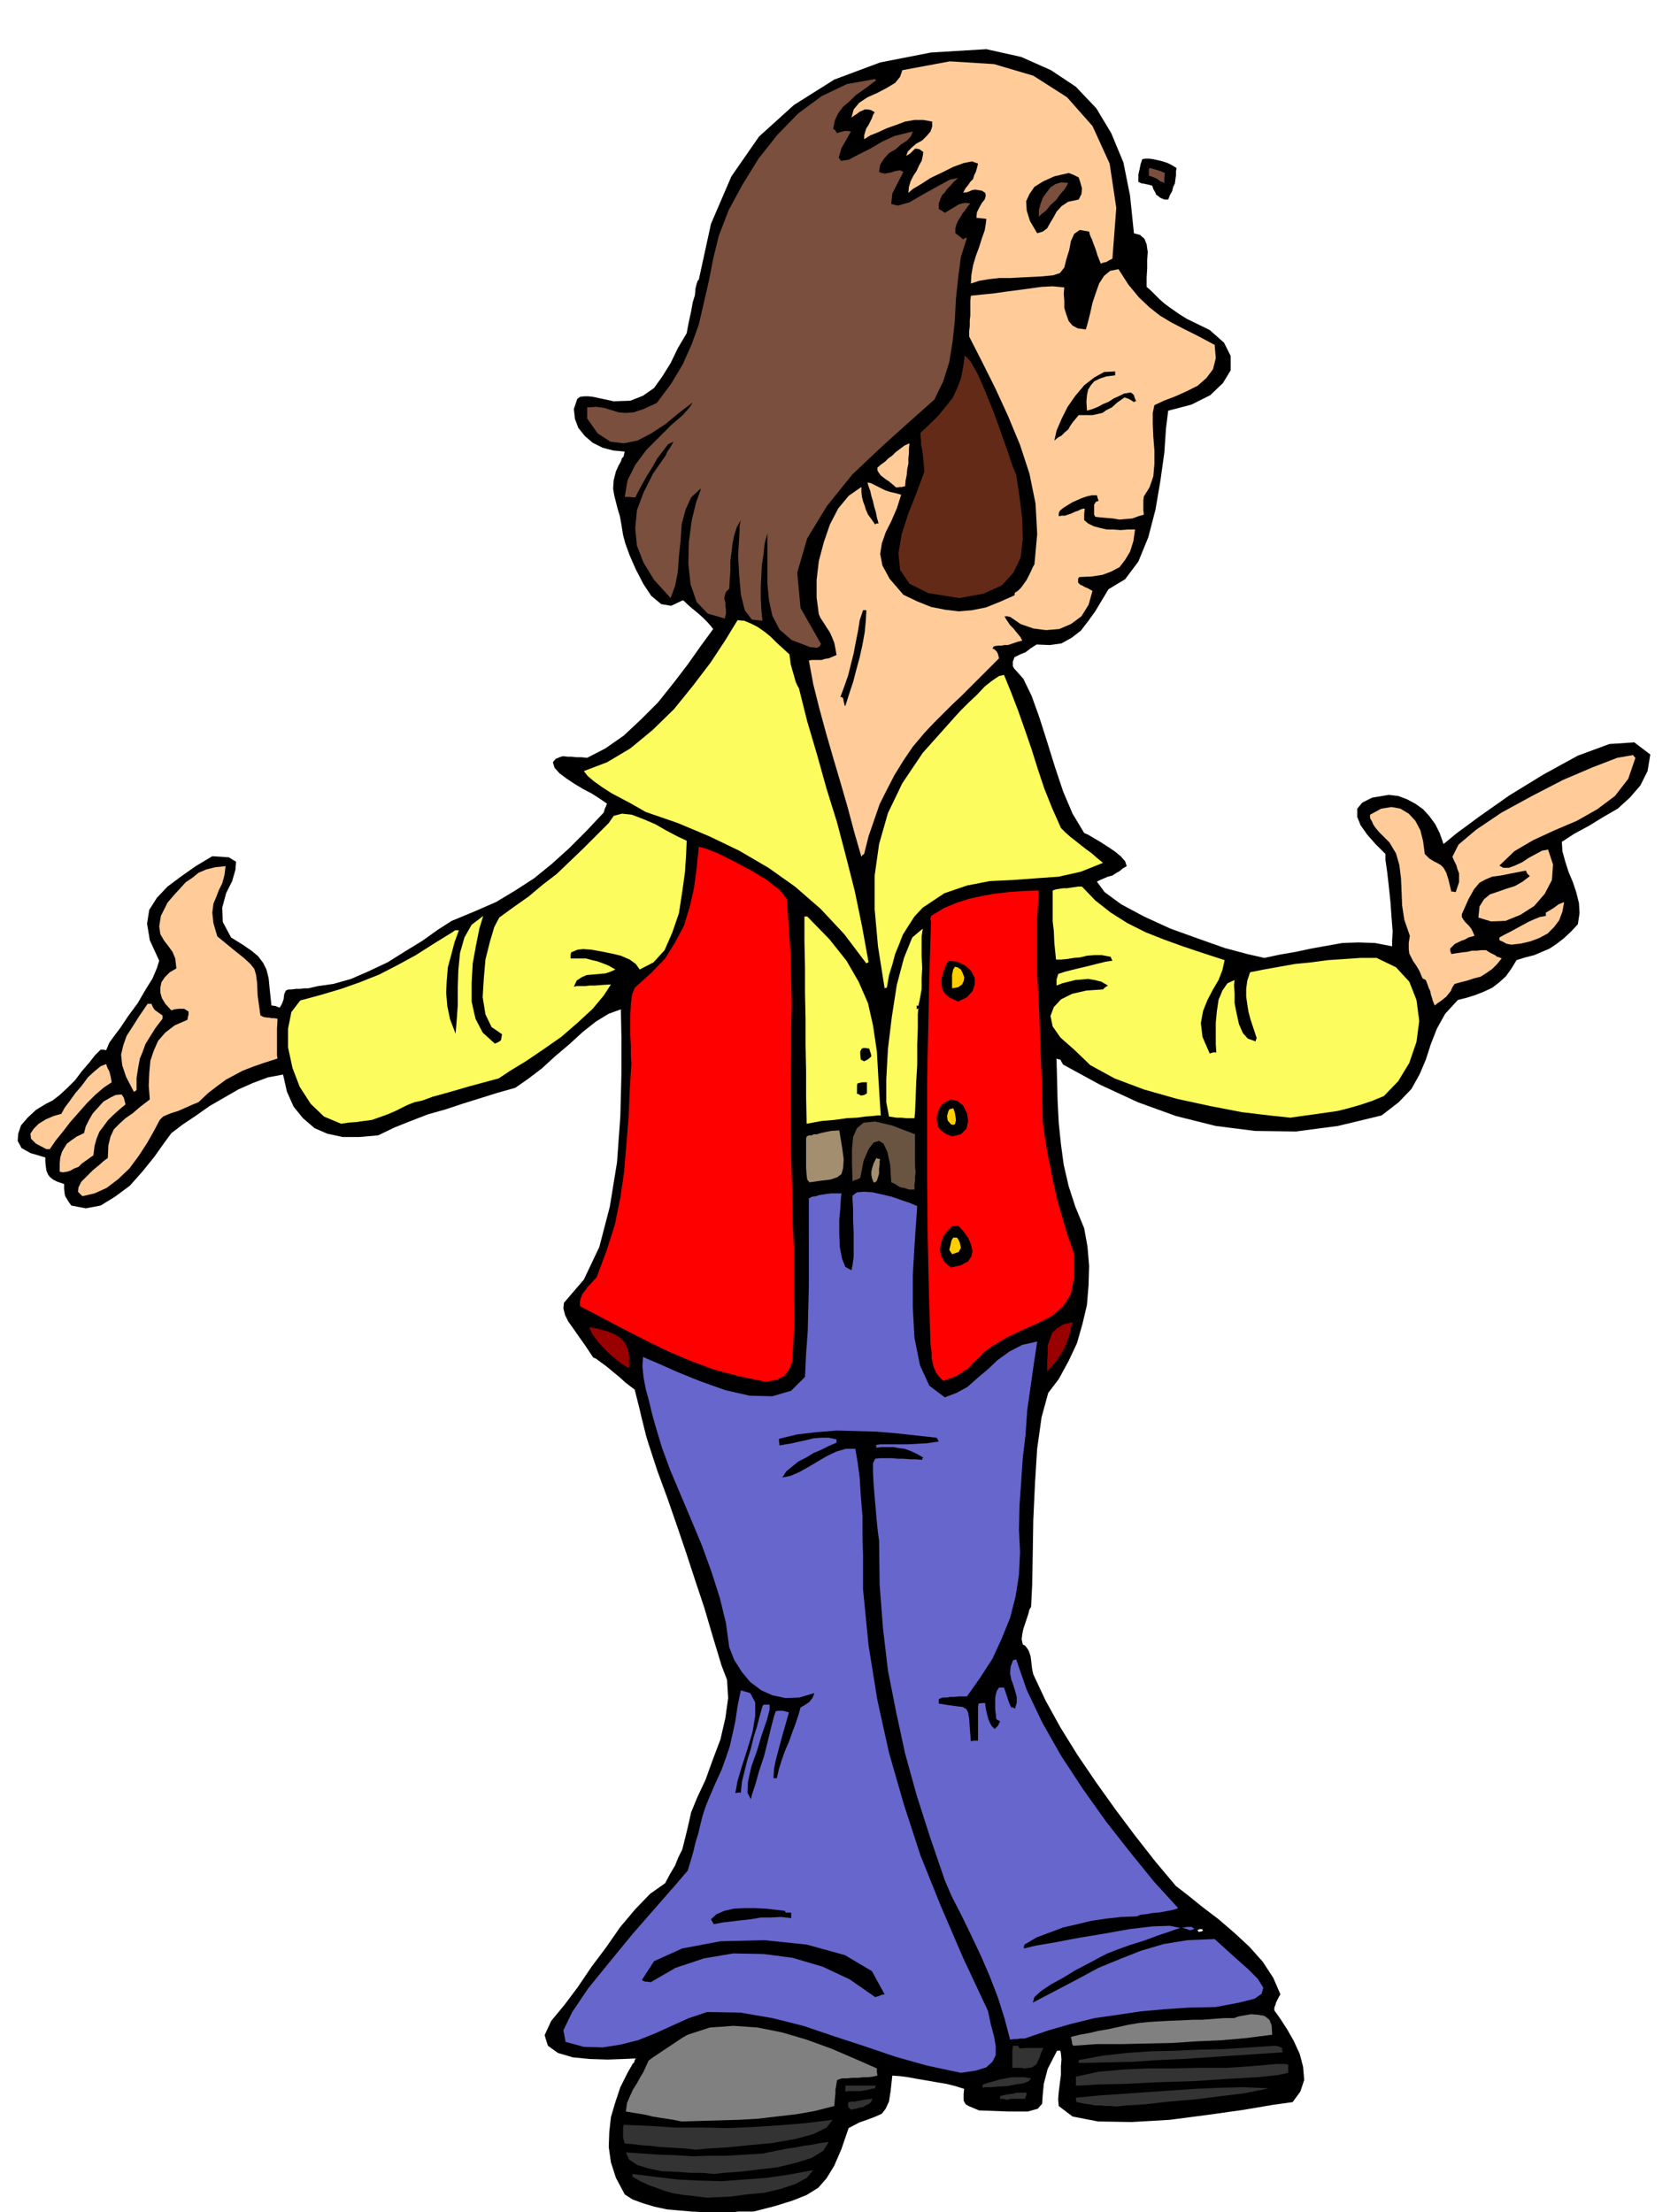
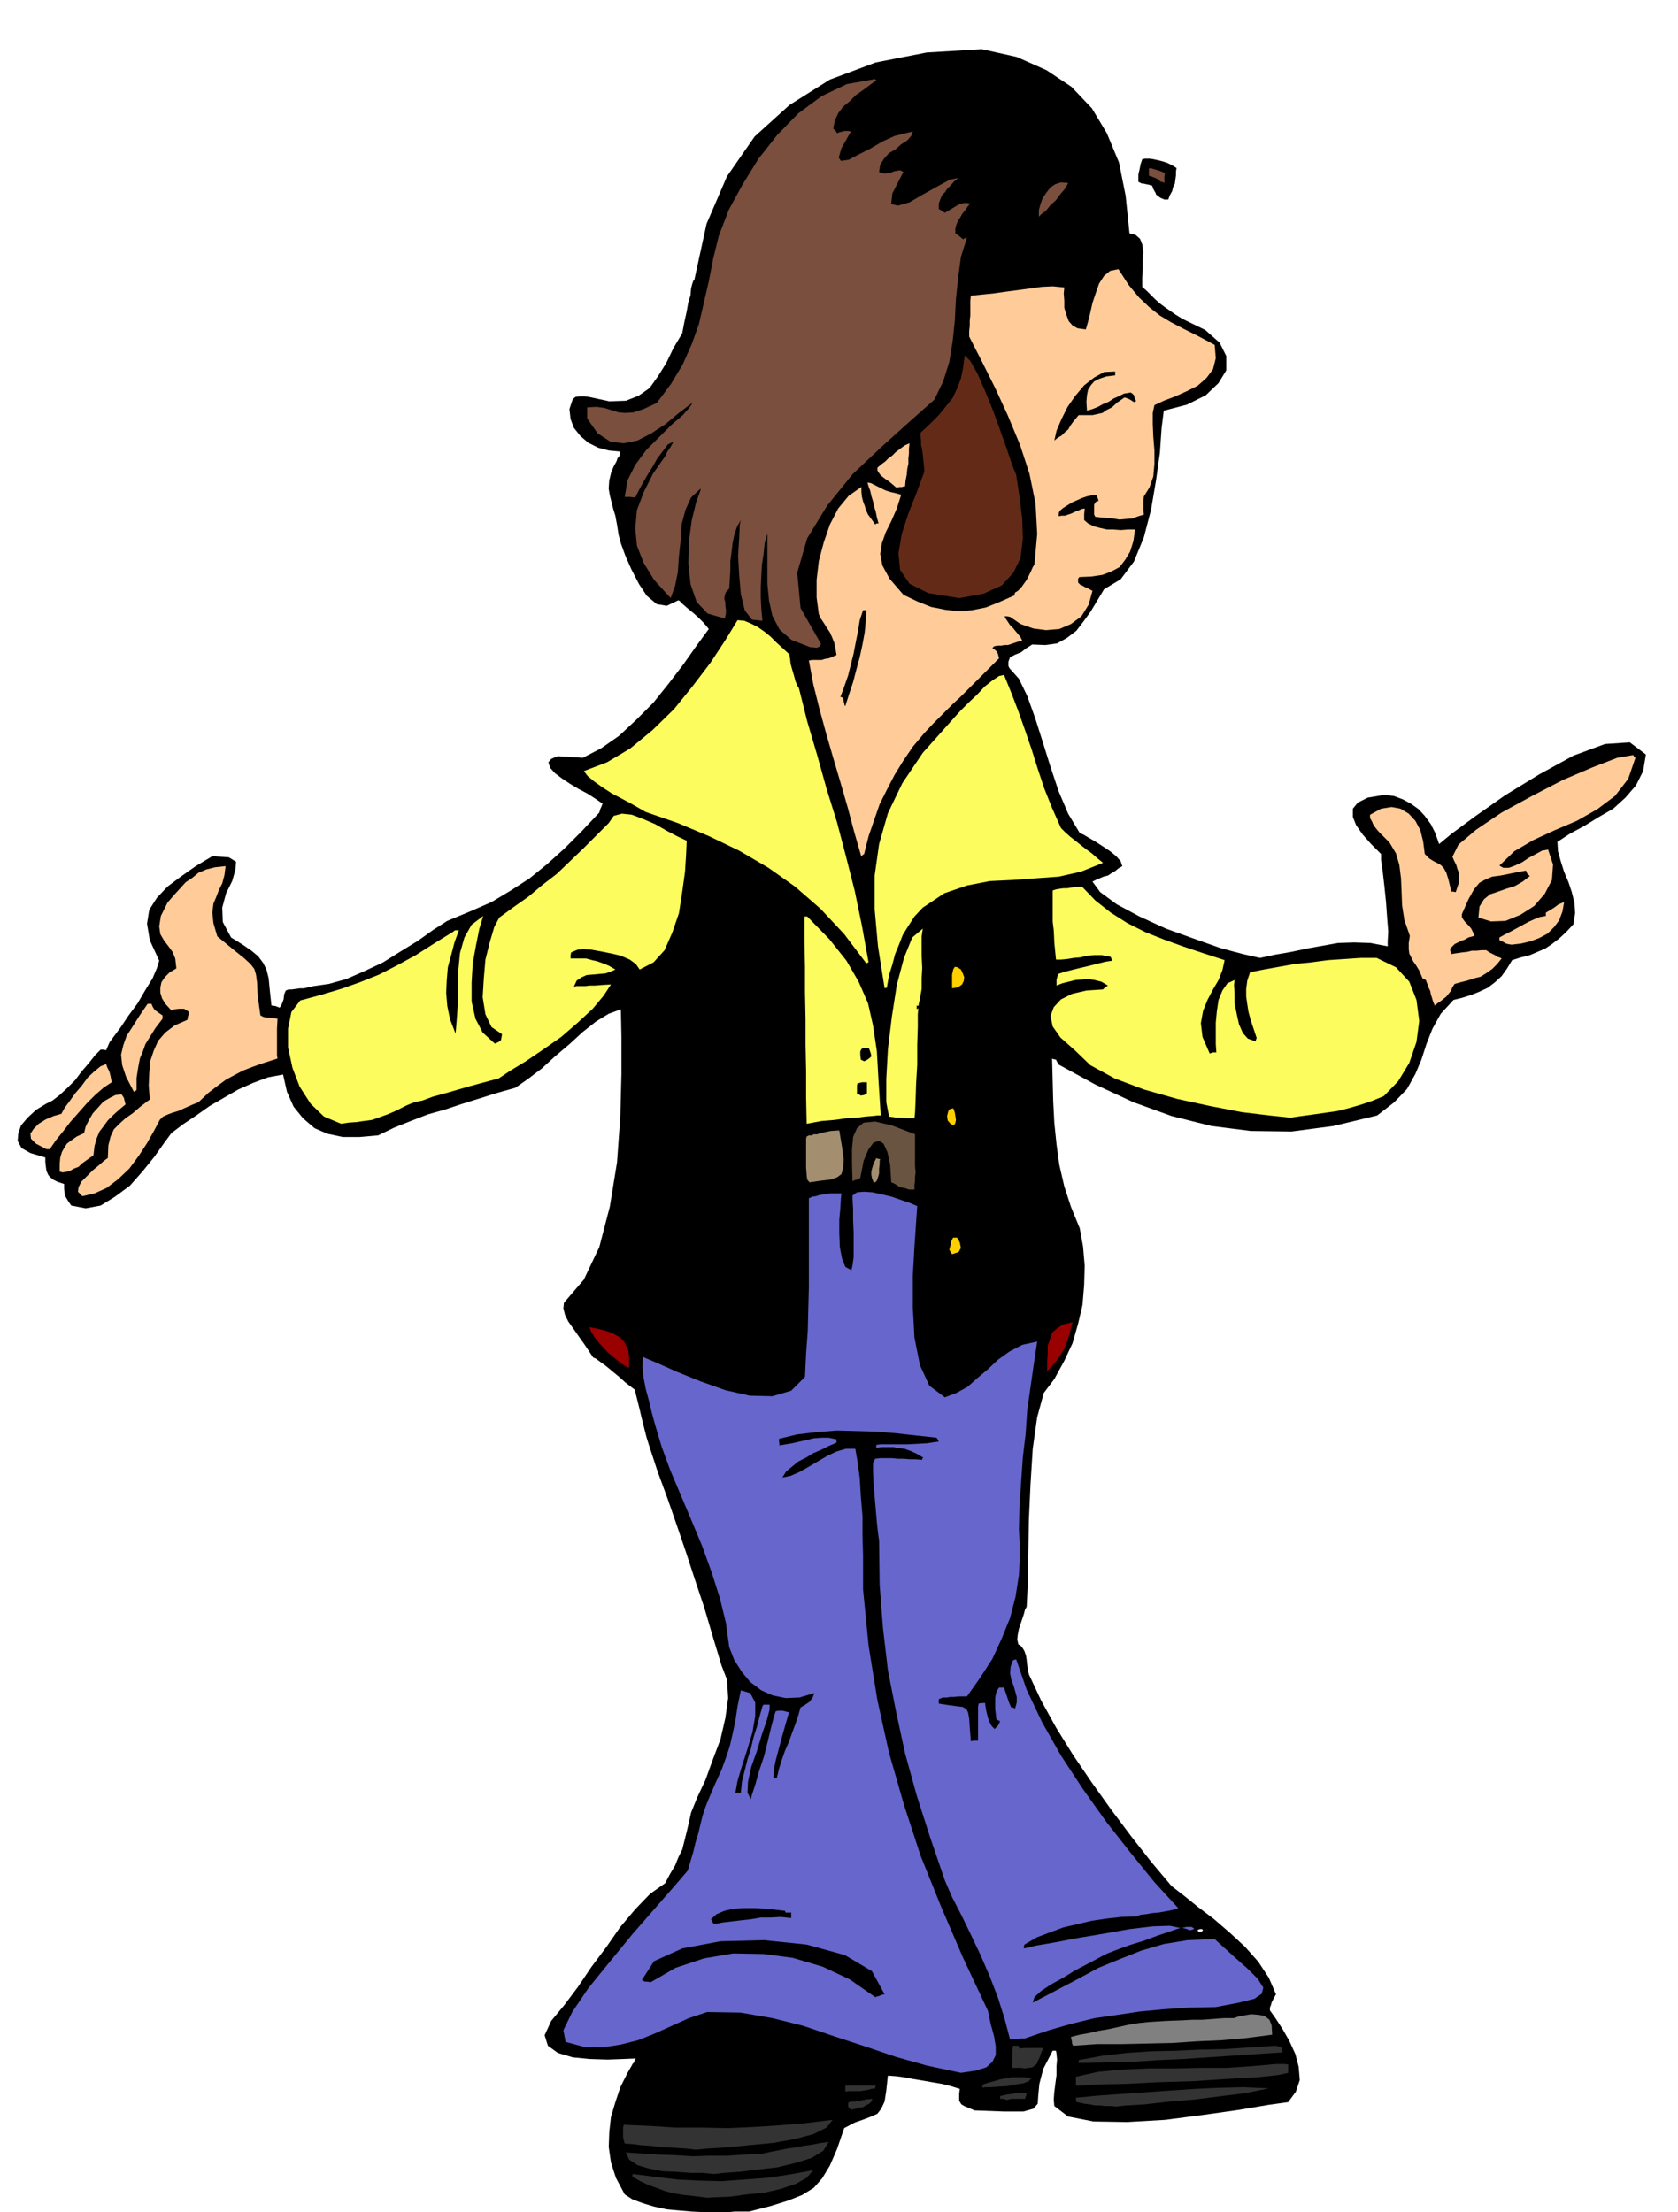
<svg xmlns="http://www.w3.org/2000/svg" width="490.455" height="646.653" fill-rule="evenodd" stroke-linecap="round" preserveAspectRatio="none" viewBox="0 0 3035 4002">
  <style>.brush1{fill:#000}.pen1{stroke:none}.brush2{fill:#333}.brush3{fill:gray}.brush4{fill:#66c}.brush7{fill:#ffcf00}.brush8{fill:#fc9}.brush11{fill:#fcfc5e}.brush12{fill:#7a4f3d}</style>
-   <path d="m1291 4003-19-1-21-1-23-2-22-2-23-5-20-6-19-7-14-9-16-30-9-28-4-28 1-27 3-27 8-27 9-27 13-26 4-7 3-5 2-4 3-3 1-4 2-3-23 1-28 1-32-1-31-3-27-8-18-13-6-19 12-26 24-29 24-32 25-37 27-36 25-36 27-32 27-28 27-19 9-17 9-15 6-15 7-14 4-16 4-16 4-17 4-18 11-27 15-32 13-36 14-37 9-39 5-36-2-33-10-26-16-53-15-51-17-51-16-49-17-50-17-49-18-49-16-49-4-13-3-12-3-12-3-12-3-13-3-12-3-12-3-12-8-6-9-7-11-10-11-9-12-10-11-8-8-6-5-2-8-12-8-12-10-14-9-13-10-14-6-12-3-12 1-10 36-42 28-59 19-73 13-80 6-83 2-77v-67l-1-50-22 8-23 14-24 19-24 22-26 22-24 22-25 19-23 16-32 9-32 10-32 10-30 10-32 9-31 12-30 12-29 14-34 3h-30l-28-6-23-10-21-18-17-21-12-27-7-31-27 5-27 10-27 12-26 15-26 15-24 17-24 16-21 16-14 19-17 24-21 26-23 26-27 20-26 16-27 5-26-5-5-7-3-5-3-5-1-4-1-9v-9l-12-4-8-4-6-5-3-4-3-7-1-7-1-9v-8l-27-8-16-9-7-13 1-13 5-15 12-14 15-14 18-11 12-6 13-10 14-13 14-14 12-16 13-15 11-14 10-10h5l5 1 3-7 3-7 8-11 12-16 14-21 17-23 14-24 13-21 8-19 4-13-17-37-5-30 4-25 14-22 19-20 24-18 27-19 30-18 30 2 13 8-1 14-6 21-11 22-7 26 1 26 15 28 21 13 16 11 12 10 9 12 6 12 4 16 2 21 3 28 7 1 8 3 4-7 3-8 1-9 3-7 5-2h6l7-1h8l7-1h8l8-2 9-2 28-4 32-9 32-14 34-16 32-20 31-19 28-20 25-16 41-17 39-17 35-21 34-22 32-26 31-28 31-31 32-34 2-7 2-4 1-3 1-2-13-9-14-9-17-9-15-9-15-10-12-9-9-10-3-10 5-6 7-3 6-2 9 1h7l9 1h9l10 1 33-17 33-23 31-29 31-31 28-35 26-34 24-34 22-30-4-5-6-7-9-9-9-8-11-9-8-7-6-6-2-1-21 10-18-3-18-15-14-21-14-27-11-25-8-22-4-15-3-19-3-16-4-13-3-12-3-12-2-12 1-15 4-16 5-11 4-7 2-6 3-3 1-5 1-4-21-2-19-5-18-9-14-12-12-15-6-16-2-18 6-18 5-4 8-1h7l9 1 37 8 30-1 23-9 20-14 15-21 15-24 13-27 16-27 4-21 4-18 3-17 4-13 1-12 2-8 2-6 2-2 22-101 37-86 50-72 63-57 73-46 83-31 92-18 100-6 63 14 54 24 45 30 37 39 27 45 22 53 12 60 7 68 11 3 8 7 4 10 2 14-1 14v16l-1 16v17l8 7 8 8 7 7 9 8 8 6 10 7 10 7 13 8 41 20 26 23 12 24v26l-14 23-23 22-34 17-42 11-4 32-3 44-7 50-9 53-13 50-18 44-24 32-30 18-12 20-12 20-13 18-13 17-17 13-18 10-21 3-24-1-11 7-9 7-10 4-10 5-3 8v8l2 4 17 19 15 31 14 39 14 44 14 45 15 45 17 40 21 35 7 3 10 6 12 7 14 9 12 8 11 9 8 9 3 9-7 4-6 5-7 4-6 4-8 2-7 3-7 3-6 3 14 19 30 22 41 22 48 22 50 18 48 17 41 11 31 7 28-6 29-5 28-6 28-5 28-5 29-1 30 1 31 6v-9l1-18-2-25-2-28-3-29-3-26-3-21v-11l-18-18-15-17-12-17-6-15v-15l9-11 18-9 30-5 17 2 16 6 15 8 14 10 11 12 11 15 8 16 7 20 23-19 42-31 54-38 62-38 62-34 57-21 45-3 29 22-5 30-13 26-19 22-22 20-26 15-26 16-26 14-23 15 1 17 5 18 6 19 8 19 6 18 5 20 1 18-3 20-13 14-13 12-13 10-12 8-14 6-14 6-16 4-16 5-9 15-10 14-12 11-13 10-15 7-15 6-16 5-16 4-23 25-15 27-11 28-9 28-11 26-15 27-23 24-31 24-79 19-76 10-74-1-71-9-72-18-69-25-69-32-66-36-3-5-2-4-5-1-2-1 1 38 1 39 2 39 4 39 5 37 9 39 12 37 16 39 6 33 3 35-1 35-3 36-8 34-10 35-15 32-18 33-19 25-12 44-8 57-4 64-3 65-1 63-1 54-2 40-3 5-2 8-3 9-3 9-3 9-2 10-1 9 2 9 4 2 4 5 3 5 3 9 1 7 1 9 1 8 2 9 22 47 27 49 31 50 34 50 35 49 36 48 36 46 37 44 22 17 26 21 29 22 29 25 27 25 24 27 19 29 13 30-3 5-3 6-2 4-1 4-2 5v5l10 14 13 20 12 21 11 24 6 23 2 24-7 21-14 19-36 5-53 9-64 9-69 9-69 4-61-1-46-9-25-19-1-12 1-13 2-16 2-15v-16l1-12-1-11-1-5h-6l-17 33-7 27-2 21-1 15-8 9-18 5h-34l-54-2-12-5-7-3-5-3-2-3-2-4v-12l1-9-16-5-16-4-18-3-17-3-18-3-16-3-15-2-14-1-3 28-3 19-6 13-7 9-11 5-13 5-17 6-19 10-13 38-13 30-14 23-15 17-21 13-25 10-32 10-39 10h-27l-9 1h-27l-9 1z" class="pen1 brush1" />
+   <path d="m1291 4003-19-1-21-1-23-2-22-2-23-5-20-6-19-7-14-9-16-30-9-28-4-28 1-27 3-27 8-27 9-27 13-26 4-7 3-5 2-4 3-3 1-4 2-3-23 1-28 1-32-1-31-3-27-8-18-13-6-19 12-26 24-29 24-32 25-37 27-36 25-36 27-32 27-28 27-19 9-17 9-15 6-15 7-14 4-16 4-16 4-17 4-18 11-27 15-32 13-36 14-37 9-39 5-36-2-33-10-26-16-53-15-51-17-51-16-49-17-50-17-49-18-49-16-49-4-13-3-12-3-12-3-12-3-13-3-12-3-12-3-12-8-6-9-7-11-10-11-9-12-10-11-8-8-6-5-2-8-12-8-12-10-14-9-13-10-14-6-12-3-12 1-10 36-42 28-59 19-73 13-80 6-83 2-77v-67l-1-50-22 8-23 14-24 19-24 22-26 22-24 22-25 19-23 16-32 9-32 10-32 10-30 10-32 9-31 12-30 12-29 14-34 3h-30l-28-6-23-10-21-18-17-21-12-27-7-31-27 5-27 10-27 12-26 15-26 15-24 17-24 16-21 16-14 19-17 24-21 26-23 26-27 20-26 16-27 5-26-5-5-7-3-5-3-5-1-4-1-9v-9l-12-4-8-4-6-5-3-4-3-7-1-7-1-9v-8l-27-8-16-9-7-13 1-13 5-15 12-14 15-14 18-11 12-6 13-10 14-13 14-14 12-16 13-15 11-14 10-10h5l5 1 3-7 3-7 8-11 12-16 14-21 17-23 14-24 13-21 8-19 4-13-17-37-5-30 4-25 14-22 19-20 24-18 27-19 30-18 30 2 13 8-1 14-6 21-11 22-7 26 1 26 15 28 21 13 16 11 12 10 9 12 6 12 4 16 2 21 3 28 7 1 8 3 4-7 3-8 1-9 3-7 5-2h6l7-1l7-1h8l8-2 9-2 28-4 32-9 32-14 34-16 32-20 31-19 28-20 25-16 41-17 39-17 35-21 34-22 32-26 31-28 31-31 32-34 2-7 2-4 1-3 1-2-13-9-14-9-17-9-15-9-15-10-12-9-9-10-3-10 5-6 7-3 6-2 9 1h7l9 1h9l10 1 33-17 33-23 31-29 31-31 28-35 26-34 24-34 22-30-4-5-6-7-9-9-9-8-11-9-8-7-6-6-2-1-21 10-18-3-18-15-14-21-14-27-11-25-8-22-4-15-3-19-3-16-4-13-3-12-3-12-2-12 1-15 4-16 5-11 4-7 2-6 3-3 1-5 1-4-21-2-19-5-18-9-14-12-12-15-6-16-2-18 6-18 5-4 8-1h7l9 1 37 8 30-1 23-9 20-14 15-21 15-24 13-27 16-27 4-21 4-18 3-17 4-13 1-12 2-8 2-6 2-2 22-101 37-86 50-72 63-57 73-46 83-31 92-18 100-6 63 14 54 24 45 30 37 39 27 45 22 53 12 60 7 68 11 3 8 7 4 10 2 14-1 14v16l-1 16v17l8 7 8 8 7 7 9 8 8 6 10 7 10 7 13 8 41 20 26 23 12 24v26l-14 23-23 22-34 17-42 11-4 32-3 44-7 50-9 53-13 50-18 44-24 32-30 18-12 20-12 20-13 18-13 17-17 13-18 10-21 3-24-1-11 7-9 7-10 4-10 5-3 8v8l2 4 17 19 15 31 14 39 14 44 14 45 15 45 17 40 21 35 7 3 10 6 12 7 14 9 12 8 11 9 8 9 3 9-7 4-6 5-7 4-6 4-8 2-7 3-7 3-6 3 14 19 30 22 41 22 48 22 50 18 48 17 41 11 31 7 28-6 29-5 28-6 28-5 28-5 29-1 30 1 31 6v-9l1-18-2-25-2-28-3-29-3-26-3-21v-11l-18-18-15-17-12-17-6-15v-15l9-11 18-9 30-5 17 2 16 6 15 8 14 10 11 12 11 15 8 16 7 20 23-19 42-31 54-38 62-38 62-34 57-21 45-3 29 22-5 30-13 26-19 22-22 20-26 15-26 16-26 14-23 15 1 17 5 18 6 19 8 19 6 18 5 20 1 18-3 20-13 14-13 12-13 10-12 8-14 6-14 6-16 4-16 5-9 15-10 14-12 11-13 10-15 7-15 6-16 5-16 4-23 25-15 27-11 28-9 28-11 26-15 27-23 24-31 24-79 19-76 10-74-1-71-9-72-18-69-25-69-32-66-36-3-5-2-4-5-1-2-1 1 38 1 39 2 39 4 39 5 37 9 39 12 37 16 39 6 33 3 35-1 35-3 36-8 34-10 35-15 32-18 33-19 25-12 44-8 57-4 64-3 65-1 63-1 54-2 40-3 5-2 8-3 9-3 9-3 9-2 10-1 9 2 9 4 2 4 5 3 5 3 9 1 7 1 9 1 8 2 9 22 47 27 49 31 50 34 50 35 49 36 48 36 46 37 44 22 17 26 21 29 22 29 25 27 25 24 27 19 29 13 30-3 5-3 6-2 4-1 4-2 5v5l10 14 13 20 12 21 11 24 6 23 2 24-7 21-14 19-36 5-53 9-64 9-69 9-69 4-61-1-46-9-25-19-1-12 1-13 2-16 2-15v-16l1-12-1-11-1-5h-6l-17 33-7 27-2 21-1 15-8 9-18 5h-34l-54-2-12-5-7-3-5-3-2-3-2-4v-12l1-9-16-5-16-4-18-3-17-3-18-3-16-3-15-2-14-1-3 28-3 19-6 13-7 9-11 5-13 5-17 6-19 10-13 38-13 30-14 23-15 17-21 13-25 10-32 10-39 10h-27l-9 1h-27l-9 1z" class="pen1 brush1" />
  <path d="m1279 3976-23-3-19-2-19-3-15-4-16-6-14-5-15-7-14-8v-5l40 5 41 5 40 2 41 1 40-3 41-3 41-6 43-8-12 14-20 11-27 9-30 7-32 3-29 4-25 1-17 1z" class="pen1 brush2" />
  <path d="m1291 3933-20-2h-22l-26-2-25-1-25-5-20-6-15-10-6-13 30 2 30 2 30 1 31 2 30-1h31l32-2 34-2 14-3 15-3 15-3 15-2 15-3 15-2 15-3 15-2-10 16-21 13-29 9-33 8-35 4-33 4-28 2-19 2z" class="pen1 brush2" />
  <path d="m1258 3889-17-2-16-1-17-1-16-1-16-2-16-1-15-2-15-1-2-7-1-4v-18l1-5 47 2 47 3h47l47 1 46-2 47-3 48-4 49-6-11 14-24 12-34 9-40 7-43 4-40 4-34 2-22 2z" class="pen1 brush2" />
-   <path d="m1233 3838-15-3-13-2-13-2-12-2-12-3-12-2-12-2-12-2 2-15 5-12 6-13 7-11 6-11 6-10 5-11 4-9 8-6 9-6 9-6 9-6 9-6 9-6 9-6 9-5 40-13 43-3 43 3 45 9 44 13 44 16 42 18 41 18v6l1 7-9 2-8 1h-9l-9 1h-10l-10 1h-9l-9 3-1 6-1 7-1 4v8l-1 9-1 13-35 9-34 6-35 4-34 4-35 2-34 1-35 1-34 1z" class="pen1 brush3" />
  <path d="m1540 3817-5-4-1-3v-4l1-3 5-1h6l5-1 6-1 10-2 11-1-2 5-4 4-6 3-5 3-7 1-6 2-6 1-2 1zm479-6-10-1h-9l-10-1h-9l-10-2-9-1-9-2-6-1-1-5v-3l42-4 43-3 43-3 44-3 44-3 44-2 44-1 45 2-14 3-30 6-41 5-47 6-48 4-44 5-34 2-18 2zm-198-12-6-2h-6v-5l13-3 10-1 7-2h18l-1 5-2 6h-25l-8 2zm-292-15v-11h56l-2 2v3l-7 1-7 2-7 1-6 1h-21l-6 1zm248-7v-4l1-2 9-3 11-3 10-3 11-2 11-2h23l12 2-4 5-10 4-14 2-15 3-17 1-13 1h-11l-4 1zm178-4h-9v-16l41-9 45-4 45-2h47l47-1h47l45-3 46-4h15l6 1v15l-18 4-38 4-54 3-61 4-65 2-59 3-49 1-31 2z" class="pen1 brush2" />
  <path d="m1738 3750-61-13-57-16-56-19-55-18-56-19-56-14-58-10-60-1-33 11-31 14-31 14-30 12-32 8-32 5-34-1-33-9-4-21 16-33 29-43 39-48 41-50 41-47 35-40 24-28 5-17 5-17 4-17 5-16 4-17 4-16 5-15 6-15 12-28 11-24 8-22 7-21 5-22 5-23 4-27 6-29 17 5 9 17v24l-5 30-9 30-10 31-8 27-4 22 5-1h5l2-20 5-20 5-20 6-19 5-21 6-19 5-19 5-18 2-3h11v9l-5 19-9 26-9 30-10 28-6 27-1 20 6 12 2-8 6-18 7-25 9-27 7-28 6-25 5-19 3-9 4-1h9l4 1 7 2-4 14-4 14-4 14-4 15-4 15-4 15-3 15-1 17h6l4-17 5-16 6-17 7-16 6-17 6-16 5-15 4-14 7-4 9-6 6-8 3-8-27 8-25 1-24-5-20-9-20-15-15-18-14-22-9-23-6-44-11-45-15-47-17-47-20-48-19-45-19-45-15-41-6-20-6-20-6-22-5-21-6-22-4-21-2-20 1-17 26 11 36 16 42 17 45 16 44 10 41 1 34-10 25-25 2-42 3-41 1-41 1-39v-160l6-3 7-1 6-2 7-1 6-1 8-1h19l-1 8-1 18-2 22v25l1 24 4 21 6 15 11 6 2-9 2-15v-43l-1-24v-20l-1-17v-7l8-6 13-1 15 1 18 4 17 4 17 6 15 5 14 6-2 29-3 44-3 53v57l3 55 10 50 17 37 28 21 21-8 20-11 18-16 19-16 18-17 21-15 23-12 27-6-6 40-6 42-6 42-3 44-5 42-3 44-3 43-1 43 2 41-2 41-6 39-10 39-15 37-17 37-22 34-24 34h-14l-10 1h-7l-5 1h-8l-7 3v8l19 3 15 2 9 1 7 4 3 6 2 11 1 16 2 25 6-1h7v-61l1-6 6-1h6v3l1 6 1 6 2 8 2 7 3 7 3 5 5 5 6-6 4-8-4-2-3-2-1-10-1-8v-20l1-6 2-7 4-6h9l3 9 3 9 3 9 4 9h3l4 2 3-11v-10l-3-11-3-10-4-11-2-11 1-12 4-11 2-1 4-1 19 55 28 59 34 60 40 61 42 59 44 56 43 53 43 47-5 2-8 2-11 2-11 2-12 1-11 2-10 1-7 3-28 1-27 3-27 4-25 6-26 6-24 9-24 9-22 13-1 3v4l21-5 35-6 42-8 48-8 45-8 42-5 31-1 19 4-7 2-14 5-21 7-24 9-26 8-22 8-18 7-10 5-11 6-17 9-21 11-21 13-22 12-18 12-12 11-3 10 42-22 40-21 37-20 39-16 38-15 41-12 43-7 49-2 33 30 27 24 18 18 10 16-3 11-13 9-28 7-42 8-49 1-45 3-43 4-40 6-42 6-41 10-42 12-44 15h-8l-6 1h-6l-6 1-10-38-12-38-15-39-16-37-18-38-17-35-17-33-13-30-27-79-24-75-21-76-16-74-15-76-9-77-6-78-1-80-2-14-2-19-2-23-2-23-2-24-1-21v-16l4-8 9-1h21l11 1h10l12 1h10l12 1v-2l2-2-12-7-11-5-11-4-9-1-11-2h-21l-10 1v-5l7-1h49l18-1 18-1 13-2 8-1-2-4-2-3-37-4-36-4-36-3-36-1-36-1-36 3-35 4-33 8v4l1 8 11-2 12-2 13-3 14-3 12-3 14-1h13l14 3v6l-14 6-14 7-14 6-13 8-14 7-11 9-11 9-7 11 15-3 16-7 16-9 17-10 17-10 17-8 17-5h17l4 23 4 30 2 33 3 36v35l1 36v61l10 102 16 99 21 95 27 94 30 92 37 92 40 93 45 96 5 24 6 22 3 18v16l-6 12-11 10-19 6-27 4z" class="pen1 brush4" />
  <path d="m1853 3742-6-1h-16v-31l1-9h10v2l3 3 9-1h33l-4 9-3 9-3 6-2 5-4 3-4 3-6 1-8 1zm109-10h-11v-5l43-8 44-5 44-3 45-1 44-2 45-1 45-3 45-3 6 1 7 3v4l1 4-46 3-45 3-45 3-45 3-45 2-44 3-44 1-44 1z" class="pen1 brush2" />
  <path d="m1941 3701-2-4v-3l-1-4-1-5 16-4 17-3 17-4 18-3 18-4 18-4 18-3 19-2 33-2 27-1 19-1h17l13-1 13-1 14-1h18l8-3 11-2 12-2 13 1 11 2 9 7 4 10 1 17-46 6-45 4-45 2-45 3-46 1-45 1h-45l-43 3z" class="pen1 brush3" />
  <path d="m1583 3613-46-32-49-23-54-16-53-7-55-1-53 9-51 17-45 26-7-1h-3l-3-1-3-2 22-34 51-23 69-13 79-2 77 8 69 19 49 29 23 42-6 1-4 2-4 1-3 1z" class="pen1 brush1" />
  <path d="m2168 3495-2-3h-1l5-2h4l2 2-2 2-6 1z" class="pen1" style="fill:#fff" />
  <path d="m2152 3492-8-3-6-1 8-2h9l5 3-3 2-5 1z" class="pen1 brush4" />
  <path d="m1291 3481-3-5-2-4 10-9 14-6 17-4 19-1h19l20 1 18 2 17 2v1l1 2h10v10l-19-2-18 1h-18l-17 3-18 2-17 2-17 2-16 3z" class="pen1 brush1" />
-   <path d="m1386 2500-49-10-45-12-43-16-40-17-41-20-39-20-40-21-40-21v-9l2-7 3-7 5-6 4-6 6-6 5-6 5-5 18-48 15-47 10-49 7-48 4-50 4-48 2-49 3-48-1-15v-17l-1-19v-38l1-18 2-17 5-13 30-27 25-26 18-29 16-30 10-33 8-34 5-37 4-39 12 3 23 9 28 14 32 17 28 17 23 18 13 16 1 13 3 43 3 45 1 45 1 45-1 45v47l-1 45v47l1 91 2 70 1 53 2 42v93l1 38-1 20-1 20-1 18-1 18-6 14-8 11-14 7-19 4zm320-2-8-8-5-7-4-9-2-8-2-9v-9l-1-9-1-6-3-98-2-96-1-96v-191l2-96 2-95 3-95-1-1v-4l1-4 23-14 24-10 22-7 23-5 22-4 25-3 26-2 30-1-3 50v103l3 53 2 53 2 53 2 53 1 53 4 30 5 30 6 29 6 29 6 27 9 30 9 31 12 34v41l-6 31-14 22-19 17-25 13-27 12-30 14-30 18-12 9-9 10-10 9-9 10-11 7-10 7-13 5-12 4z" class="pen1" style="fill:red" />
  <path d="M1894 2481v-18l1-14v-15l4-11 4-12 9-8 11-7 17-4-3 11-3 12-4 12-5 13-7 11-7 11-9 10-8 9zm-759-7-11-7-10-8-12-10-9-9-10-11-8-10-6-10-3-8 16 3 15 4 13 5 12 7 8 9 6 12 2 14v19h-3z" class="pen1" style="fill:#900" />
  <path d="m1720 2293-11-9-6-10-3-13 2-12 4-12 7-10 8-8 12-2 9 10 9 12 5 12 3 12-2 10-6 9-13 7-18 4z" class="pen1 brush1" />
  <path d="m1722 2269-5-8 2-8 2-9 3-5h7l2 3 3 6 1 5 1 5-2 3-2 4-6 2-6 2z" class="pen1 brush7" />
  <path d="m149 2164-8-8 1-8 5-10 10-10 11-11 11-9 9-8 7-5 1-23 4-16 6-13 10-10 11-10 13-9 14-12 17-13-2-25 1-23 2-22 6-18 8-18 13-15 17-13 23-10 1-6 1-3v-6l-8-5h-9l-9 1-5 2-11-12-6-10-3-10v-9l2-10 6-9 9-9 12-7-2-18-5-12-8-11-7-9-7-12-2-14 3-19 12-24 12-14 11-12 10-11 12-8 11-9 14-6 16-4 19-2-2 16-4 15-6 12-5 13-5 12-2 16 2 19 7 24 28 23 20 16 12 11 7 9 3 10 2 15 1 23 5 36 6 3 7 1h3l4 1h5l6 1-1 18v49l1 5-25 8-20 7-18 7-15 8-15 8-15 11-17 13-18 17-10 4-9 4-9 4-9 4-10 3-8 3-9 4-6 6-10 19-13 23-15 23-17 23-20 19-21 16-22 10-22 5z" class="pen1 brush8" />
  <path d="m1644 2152-9-3-6-1-4-2-3-2-5-3-5-2-2-32-5-23-7-15-8-5-10 3-9 12-9 21-6 31-4 2-2 1-4 1-4 2-1-31v-27l2-22 7-16 12-10 21-2 30 7 42 16v58l1 11-1 8v7l-1 7v9h-10z" class="pen1" style="fill:#695442" />
  <path d="m1464 2139-4-5-1-8-1-13v-53l1-4 4-2h5l4-2h6l6-2 9-2 10-2 15-1 5 30 3 22-1 16-3 11-8 6-12 4-17 2-21 3zm116 0-3-8-1-6v-5l1-5 3-10 5-10 2 1 5 1-1 3v7l-1 7v9l-2 7-2 6-3 3h-3z" class="pen1" style="fill:#a38f70" />
  <path d="m113 2121-3-1h-2v-15l1-11 3-10 4-7 5-8 8-6 10-7 13-6 3-12 6-12 7-12 10-11 9-10 12-7 10-5 11-1 2 3 2 3 1 4 2 8-12 10-11 10-9 9-8 11-7 9-5 12-4 14-2 17-7 5-7 5-7 5-6 6-8 3-7 4-7 2-7 1zm-29-42-19-10-9-9-1-9 6-9 9-9 13-8 14-6 14-4 6-11 9-12 10-14 12-14 11-15 12-11 11-9 10-4 2 6 4 8 2 8 2 11-15 10-15 13-15 15-15 17-15 17-13 17-13 16-11 16h-6z" class="pen1 brush8" />
-   <path d="m1722 2056-12-5-8-6-6-7-1-7-1-9 2-8 3-9 6-8 14-8 13 3 10 8 7 14 2 14-3 14-10 10-16 4z" class="pen1 brush1" />
  <path d="m1720 2034-6-7-1-8 2-8 2-4 3-1 4-1 1 2 2 6 1 6 1 7-1 5-1 3-3 1-4-1z" class="pen1 brush7" />
  <path d="m617 2033-31-13-24-23-20-31-13-34-8-37v-34l6-30 16-21 37-10 37-11 34-12 35-14 33-17 33-18 33-21 34-21 4-3h7l-8 22-6 23-6 22-2 24-1 22 2 24 5 24 10 26 2-24 2-28v-32l1-31 3-31 8-28 13-23 21-16-7 23-6 30-6 33-2 35v34l7 31 13 25 22 20 7-3 4-3 1-5 1-6-19-13-11-23-5-31 2-33 3-35 8-32 8-27 9-17 26-19 27-19 25-21 26-20 24-23 24-23 23-23 23-23 9-13 15-4 18 2 21 8 21 9 21 12 19 10 17 8-1 24-2 32-5 36-6 39-12 35-14 32-20 22-25 13-7-10-11-8-16-7-17-4-20-4-17-3-14-1-10 1-5 2-7 3-1 5v6h28l11 3 9 2 11 4 10 4 12 7-9 4-9 3-11 1-11 1-12 1-9 4-9 6-5 11 5-1h16l7-1h10l12-1 17-1-13 20-20 24-27 25-30 26-33 23-31 21-28 17-21 14-52 14-38 11-29 8-19 7-14 3-8 3-7 3-6 3-14 7-14 6-14 5-14 5-15 2-14 2-14 1-13 2zm842 0-1-48v-47l-1-48v-47l-1-48v-46l-1-46v-45h5l40 41 31 39 22 38 17 39 9 40 7 47 3 53 4 63h-6l-9 1-13 1-15 2-19 1-21 3-24 2-27 5zm180-10-9-1h-8l-7-1-7-1-5-26v-42l3-54 7-58 9-58 13-49 15-37 19-16-2 14v36l1 21-1 19v19l-3 17-3 14-3-1v8-1l3-2-1 11v23l-1 32v36l-2 34-1 31-1 22-1 10h-15zm695-1-38-4-50-6-57-11-60-13-60-17-53-20-44-24-28-27-26-23-14-20-4-19 6-16 13-14 20-10 26-6 30-2 4-4 5-3-12-7-12-3-12-2-11 1-12 1-12 3-12 3-10 4v-11l3-10 12-4 12-3 12-3 13-3 12-3 12-3 12-3 13-2-2-4-1-3-16-3h-14l-13 1-12 3-12 1-12 2-11 1h-9l-3-30-1-22-2-17v-56l6-2 6-1 7-1h7l6-1 7-1 7-1h7l24 25 28 22 30 19 34 17 33 13 36 13 36 12 37 12-4 18-7 18-10 17-10 19-8 20-4 22 3 25 13 30 6-2h6l-1-15v-39l2-21 3-20 7-17 9-13 13-6-1 9 1 16v17l4 20 4 18 7 16 9 10 14 5 1-4 1-2-6-18-5-15-4-15-2-13-2-14v-14l2-15 5-15 25-5 28-5 28-5 30-3 30-4 30-2 29-2h29l35 17 24 26 13 33 5 38-5 38-13 38-20 33-26 27-22 9-21 7-21 6-20 5-21 3-21 3-22 3-21 3z" class="pen1 brush11" />
  <path d="m1557 1982-5-3h-2v-15l1-4 8-2h9v20l-5 3-6 1z" class="pen1 brush1" />
  <path d="m242 1975-14-27-7-21-2-19 4-17 6-17 11-17 12-19 15-22h7l2 5 3 5 2 2 3 2 4 3 6 4v6l-13 17-10 16-8 13-5 14-5 12-3 16-3 19v22l-4 3h-1z" class="pen1 brush8" />
  <path d="m1563 1920-4-2-2-1-1-9v-6l2-4 3-2h5l6 1 1 3 1 3 1 3 1 5-3 3-4 3-4 2-2 1z" class="pen1 brush1" />
  <path d="m2595 1819-3-7-2-7-2-6-1-6-3-6-2-6-2-5-1-3-4-2-2-1-6-14-6-10-5-7-3-6-4-8-1-8v-11l2-13-10-29-4-26-1-26-1-23-3-24-6-21-12-20-18-18-6-7-3-4-3-5-1-3-4-7v-6l20-11 19-3 16 3 15 9 12 13 9 17 5 20 3 23 8 8 8 5 6 3 7 4 5 5 5 9 4 13 5 21h3l5 1 3-9 3-9v-16l-3-8-2-7-4-8-3-7 11-22 32-27 46-31 55-30 56-29 54-23 44-17 29-5 1 2 3 3-13 38-24 31-32 24-37 21-40 17-39 18-34 20-27 26 7 4h10l11-4 13-6 12-8 13-7 11-6 11-2 9 27-2 28-13 25-19 22-25 16-27 11-26 1-23-7 2-20 8-13 11-9 15-5 14-5 16-5 14-8 13-10-5-5-2-5-26 5-20 4-15 2-12 5-11 6-10 12-10 18-12 27v5l3 5 3 4 4 4 3 3 4 5 3 6 3 7-11 3-7 4-6 2-4 2-8 4-8 8v4l2 6 6-1 7-1 7-1 9-1 8-2h9l8-1h9l6 4 6 3 4 2 4 3 4 1 4 2-8 10-9 9-10 7-11 7-12 3-12 4-12 3-11 3-4 6-3 7-4 5-4 5-5 4-5 4-6 4-5 4z" class="pen1 brush8" />
-   <path d="m1733 1812-15-7-9-7-5-9-1-8v-11l3-11 4-11 5-10 17 2 14 7 10 9 7 13v12l-4 12-10 11-16 8z" class="pen1 brush1" />
  <path d="m1600 1788-12-76-6-67v-61l8-57 16-56 26-54 37-55 50-56 8-9 11-12 14-14 15-14 14-15 14-11 12-8 9-2 13 32 13 34 12 34 12 35 11 35 12 36 14 35 16 36 8 8 9 8 9 7 10 8 9 7 11 8 9 8 11 9-40 16-40 9-42 3-41 3-42 2-41 8-41 14-39 26-15 16-11 17-10 16-7 18-7 17-5 19-6 19-4 23h-2l-2 1z" class="pen1 brush11" />
  <path d="M1722 1788v-25l1-4 1-5 3-5 5 1 6 4 3 6 3 8-1 7-3 6-7 5-11 2z" class="pen1 brush7" />
  <path d="m1567 1743-40-53-43-46-46-40-48-34-53-31-54-26-57-24-58-20-14-8-14-8-17-9-17-9-17-11-14-10-12-10-7-9 42-16 42-25 40-33 39-38 34-42 32-42 27-41 22-36 12 1 12 5 12 6 13 9 11 9 11 11 11 10 12 11v2l1 6 1 9 3 11 3 10 3 11 3 7 3 5 15 60 18 61 17 61 19 61 16 61 16 63 13 63 12 66-3 1-1 1z" class="pen1 brush11" />
  <path d="m2734 1709-6-1-4-1-5-3-7-3v-5l9-5 10-5 11-6 11-6 11-6 11-5 10-4 11-2v-6l7-4 8-5 8-6 10-4-3 17-6 16-9 12-12 12-15 8-16 6-17 4-17 2zm-1176-159-13-45-12-45-13-45-13-44-13-45-12-44-11-44-8-43 5-1h18l6-2 7-1 7-3 7-3-2-12-2-10-4-10-4-9-6-9-5-8-6-9-3-7-4-30v-32l4-34 9-34 11-32 15-29 19-23 23-16v9l1 9 2 8 3 8 2 7 4 9 6 8 7 10 2-2h4l-3-11-2-10-3-10-2-9-3-10-2-9-3-8-2-7 6 1 6 3 6 3 8 4 6 3 9 3 9 2 11 3-8 25-10 23-10 20-7 20-3 19 4 21 13 24 25 29 25 12 25 10 25 5 25 3 24-2 25-5 25-10 27-12v-2l1-3 5-3 6-6 5-7 5-7 4-8 4-8 3-7 3-5 5-55-3-55-11-54-17-52-22-53-23-50-24-48-23-45v-10l1-9v-10l1-9v-27l1-9 19-2 21-2 21-3 23-3 22-3 22-3 20-1 21 2-1 11 1 13v13l4 13 4 11 7 8 9 5 15 2 4-14 4-16 4-18 6-18 6-17 9-14 11-9 15-3 18 28 19 23 19 18 19 15 20 12 23 12 26 13 30 16 2 24-5 20-12 16-16 14-20 10-20 9-21 8-17 8-3 14v20l1 23 2 25v24l-2 23-7 20-10 16-1 7v19l1 7-10 3-11 4-12 1-11 1-12-2-12-1-11-1-9-1-2-4v-18l3-5 5-2-2-6-1-4h-9l-9 2-9 3-9 4-9 4-8 5-8 5-6 5-2 4v6l5-1h6l6-2 6-2 6-3 6-2 6-3 6-1-1 10v11l7 6 10 5 11 3 13 3h12l13 1 13-1h13l-3 21-6 19-9 15-10 13-15 8-16 6-20 3-22 1-2 3v7l1 1 3 3 3 1 5 3 5 2 9 5-7 25-13 21-19 14-21 9-24 2-23-3-23-8-19-13-5-1h-5l2 4 4 6 4 6 6 6 4 5 5 6 4 5 3 6-8 2-6 2-6 2-6 2h-6l-6 1h-6l-6 1-2 1-2 3 4 2 4 4 2 4 2 8-17 17-17 17-17 17-17 17-17 16-17 17-17 17-16 17-21 25-17 25-16 26-14 27-13 26-10 29-10 29-8 32-3 2-2 3z" class="pen1 brush8" />
  <path d="m1528 1277-2-8-1-6-3-2h-2l7-19 7-20 5-20 5-20 4-21 4-20 3-19 6-18h6l-1 19-2 21-4 22-5 23-6 22-6 23-7 21-7 22h-1z" class="pen1 brush1" />
  <path d="m1466 1171-34-13-22-19-13-25-6-27-3-31v-91l-5 18-2 20-3 19-1 20-1 20v20l1 20 2 21-19-2-13-17-7-29-3-34-2-36 2-32 1-24 2-8-7 12-5 15-3 15-2 17-2 15v17l-1 16-1 17-6 6-2 6-1 6 2 7v6l1 7v7l-2 9-31-9-20-21-11-32-4-37 1-40 5-38 8-33 8-22v-3l-17 16-10 22-7 26-2 30-3 28-2 29-5 25-8 22-30-33-19-31-12-31-3-31 3-33 12-32 17-34 23-33 3-7 5-7 4-7 2-4-10 5-9 12-10 13-9 16-10 16-9 16-7 13-5 10-10-1h-9l5-30 14-28 20-27 24-24 22-22 20-17 13-15 5-8-25 19-24 20-26 17-25 13-25 5-24-3-23-15-19-27v-20l17-1 14 2 13 4 13 4 12 1 15-1 18-6 24-11 26-35 21-35 16-36 13-36 9-39 9-39 8-41 10-41 18-47 25-46 29-47 34-43 38-39 42-31 46-22 51-9v1l2 1-12 9-12 9-13 9-11 11-12 10-9 12-6 13-3 15 4 3 3 5 5-2 5-1 3-1h8l4 1-17 30-5 17 4 6 14-2 17-9 22-11 22-13 22-10 8-2 8-2 8-2 9-2-3 8-7 8-11 7-10 9-12 7-9 10-7 11-2 13 5 2 6 1 5-1 6-1 5-2 5-1 6-1 6 3-20 39-2 19 12 3 21-6 24-14 27-15 22-12 15-3-8 7-6 7-6 6-4 6-5 5-3 7-3 8v10l5 3 6 4 10-6 10-6 5-3 6-2 6-1 9 1-5 6-4 6-5 6-4 7-4 6-3 7-2 7v9l7 5 7 6 3-2 4-1-11 35-5 38-4 38-2 40-4 37-6 37-11 35-16 33-44 39-51 46-53 50-46 57-36 59-18 62 6 64 37 65-3 5-5 2-7-1h-4z" class="pen1 brush12" />
  <path d="m1735 1082-56-9-34-17-17-25-3-30 6-35 12-37 15-38 14-38-1-12-1-9-1-10-1-8-2-9v-8l-1-8v-6l18-17 15-15 13-16 12-15 8-17 7-18 4-20 3-22 10 10 13 23 14 32 15 37 13 36 12 34 9 27 7 17 6 40 5 40 1 36-4 34-13 27-21 23-33 15-44 8z" class="pen1" style="fill:#632b17" />
  <path d="m1621 882-7-6-6-5-6-4-4-3-5-4-3-4-3-5v-5l7-6 7-5 6-6 7-5 6-6 8-6 8-6 9-4-1 9v9l-1 9v10l-2 9-1 11-2 10-1 11h-3l-2 1h-4l-7 1z" class="pen1 brush8" />
  <path d="m1907 797 4-18 9-21 11-22 14-20 16-19 18-14 18-10 20-1v7l-16 2-12 4-10 5-6 7-5 8-2 10-1 12 1 16 10-3 10-4 9-5 10-4 9-6 9-4 10-5 12-2 3 2 3 3 1 4 3 7h-3v2l-8-5-4-2-3-1-3-1-13 9-10 9-10 5-7 5-9 2-9 2h-25l-5 6-5 6-5 7-4 7-6 5-6 6-7 4-6 5z" class="pen1 brush1" />
-   <path d="m1756 513 1-16 3-17 5-17 6-16 5-16 5-14 2-12 1-9-9-1-9-1 1-10 4-8 5-9 5-6 2-7-1-5-6-4-12-2-6 1-4 2-3 1-2 1h-4l-3 1 4-8 5-6 4-6 5-5 2-7 3-6 2-7 2-8-11-4-15 3-19 7-20 10-21 10-17 11-15 9-8 7 1-11 3-10 5-10 6-9 4-9 5-9 2-9 1-7-7-5-5-1h-3l-3 3-6 6-7 4 3-8 7-7 8-7 11-6 8-8 7-8 3-9v-9l-16-3h-16l-17 3-16 6-17 6-15 7-15 6-11 7v-7l2-7 2-6 4-6 3-6 3-6 2-6 3-5-7-4-6-1h-5l-4 2-5 2-5 4-5 3-5 4 4-15 10-12 15-10 18-8 17-9 15-9 9-11 4-12 86-16 80 5 71 21 61 39 46 52 31 68 12 80-7 92-6 3-5 3-5 1-5 2-6-15-3-10-3-8-2-5-2-6-2-4-2-5-1-5-17-3-10 7-6 13-3 16-5 16-4 16-8 10-12 4-20 2-20 1-20 1-18 1h-20l-18 2-18 3-15 5z" class="pen1 brush8" />
  <path d="m1876 422-13-22-6-19-1-17 6-13 9-13 16-10 20-9 26-6 8 3 10 5 3 9 3 11-1 10-5 10-19 4-12 8-9 10-6 11-6 10-5 9-8 6-10 3z" class="pen1 brush1" />
  <path d="M1879 392v-12l3-11 4-11 7-10 7-9 9-6 10-3 13 1-2 4-5 8-7 8-8 11-10 9-8 10-8 6-5 5z" class="pen1 brush12" />
  <path d="m2106 361-7-3-4-3-4-3-1-3-4-7-2-6-7-2-5-1-4-1h-3l-4-2-2-1v-13l1-5 1-4 2-10 3-9 5-1h8l7 1 9 2 8 2 9 3 8 4 8 5-1 6v7l-1 7-1 8-3 6-2 8-4 7-3 8h-7z" class="pen1 brush1" />
  <path d="m2100 329-8-6-5-2-5-2-4-1v-13l3-1 6 2 7 2 6 2 7 3-1 7v11l-4-2h-2z" class="pen1 brush12" />
</svg>